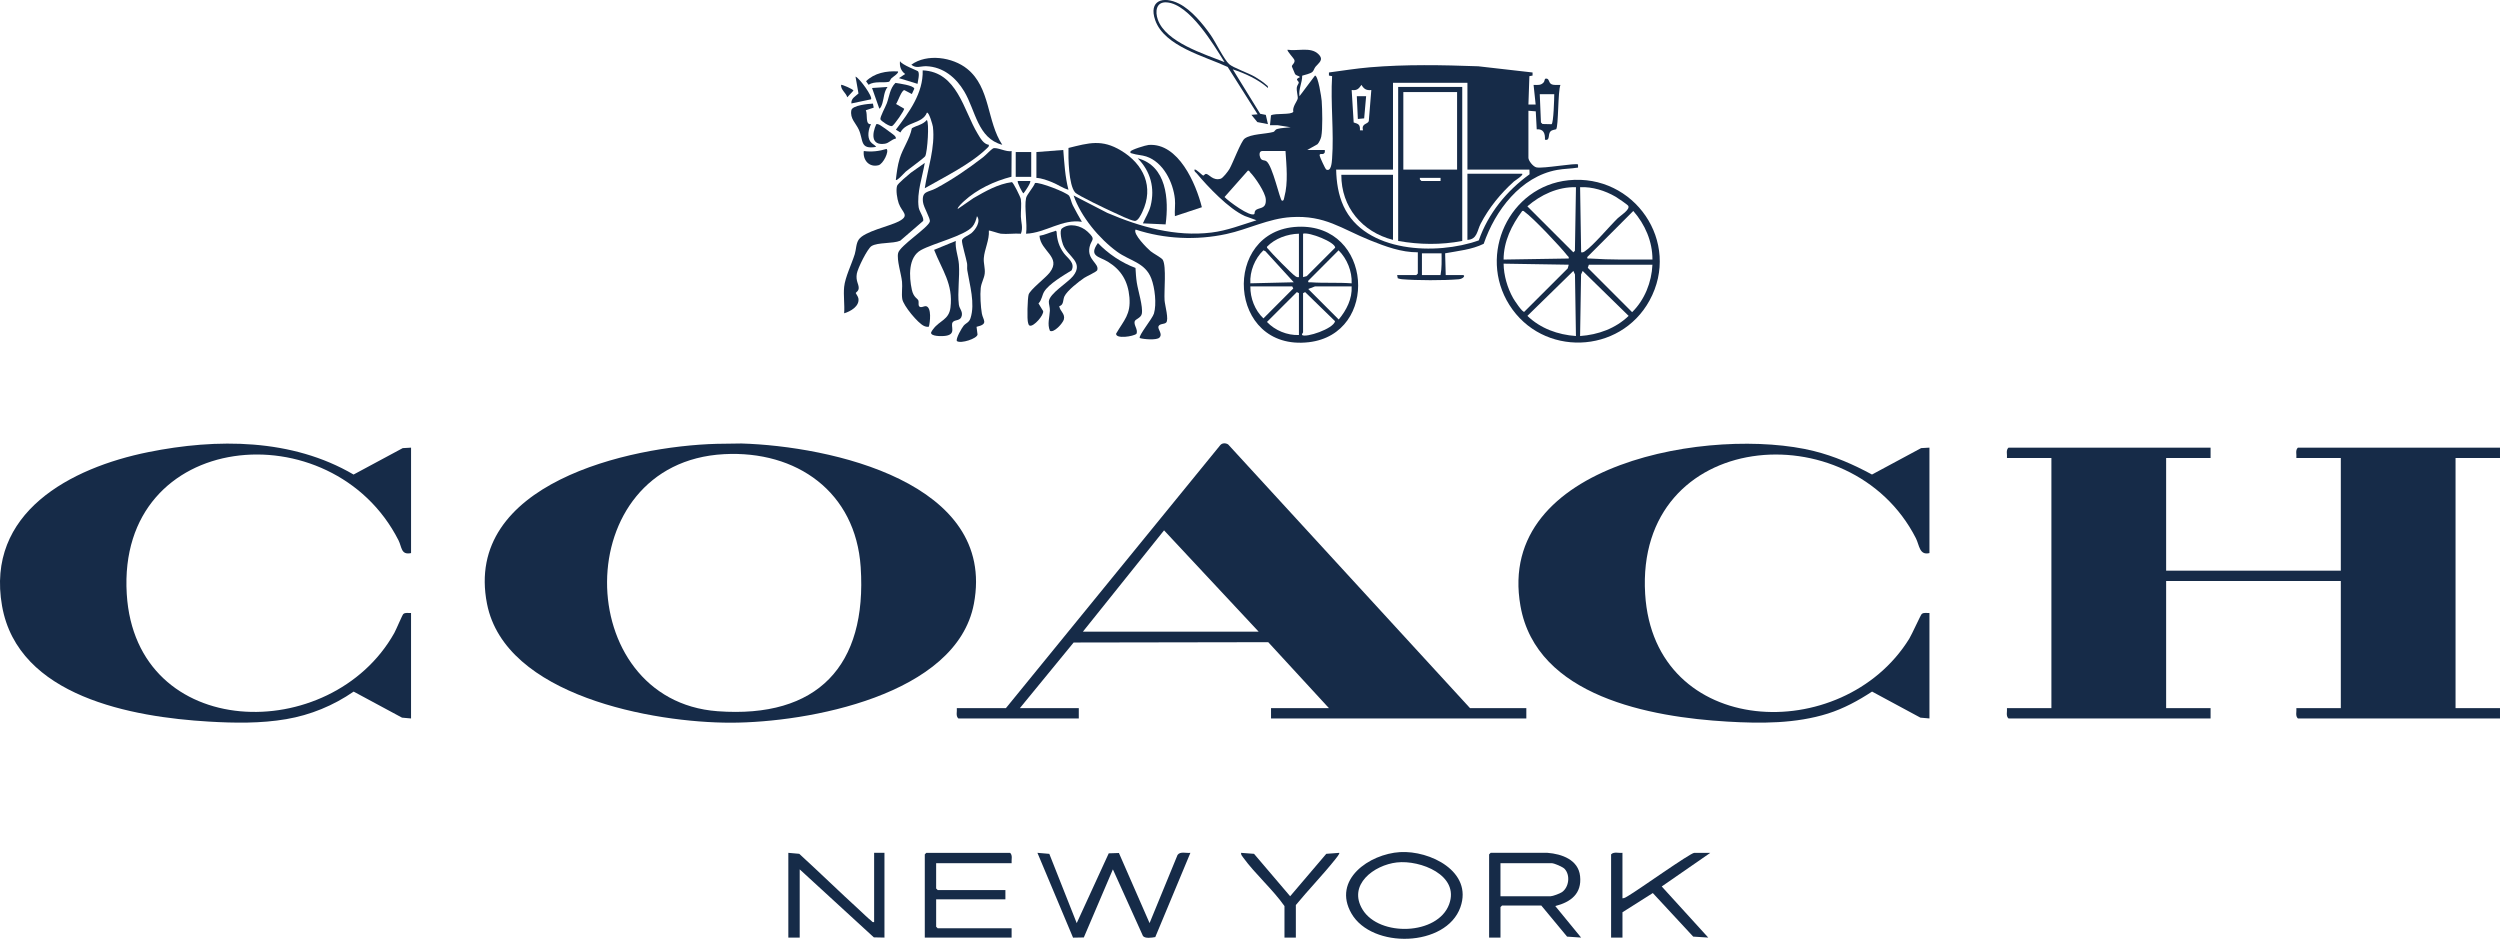
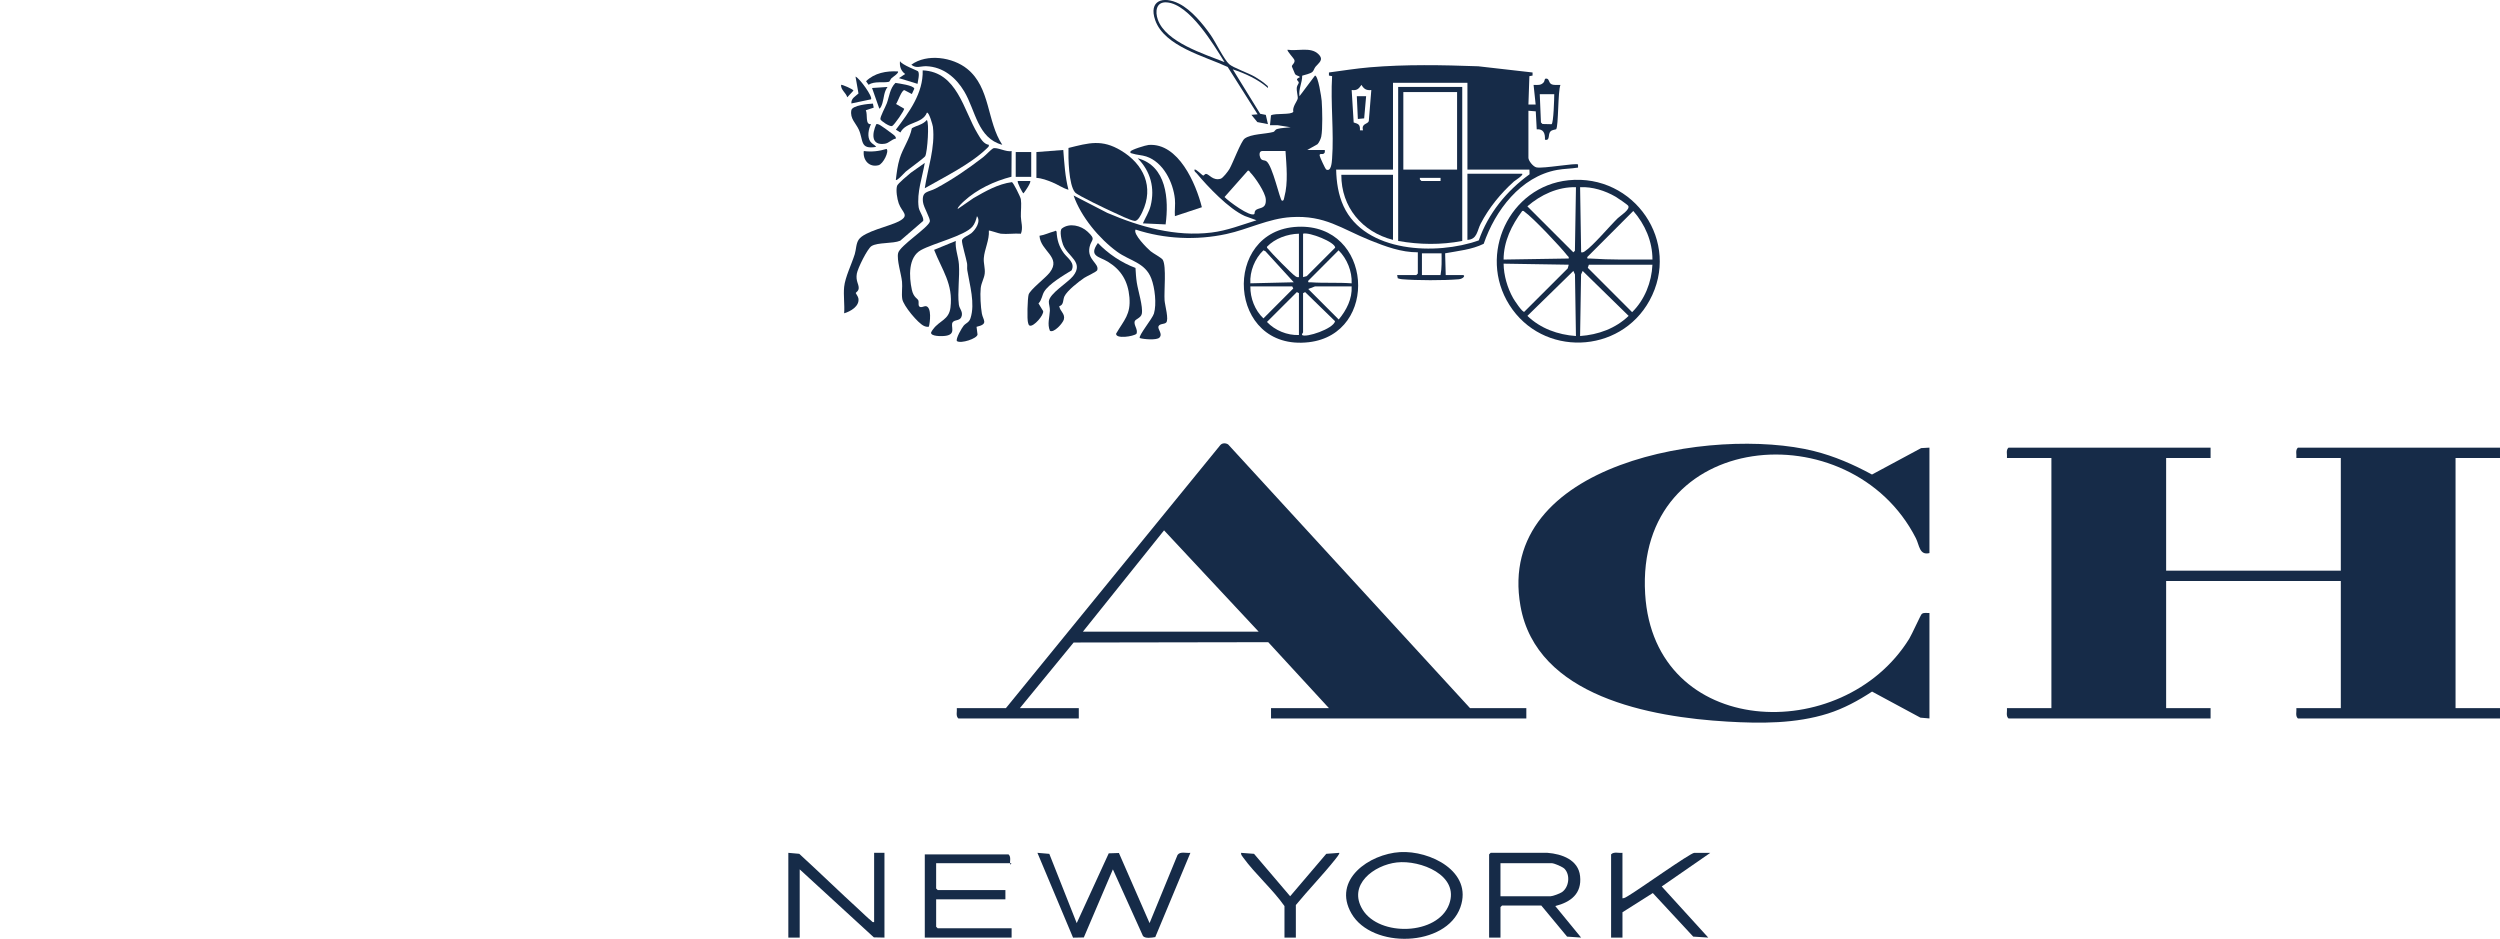
<svg xmlns="http://www.w3.org/2000/svg" viewBox="0 0 1800 675.95" data-name="Layer 2" id="Layer_2">
  <defs>
    <style>
      .cls-1 {
        fill: #162b48;
      }
    </style>
  </defs>
  <g data-name="Layer 1" id="Layer_1-2">
    <g>
      <path d="M1591.62,322.31v7.44h-32v81.12h125.77v-81.12h-32c.28-2.45-.92-5.67,1.12-7.44h145.49v7.44h-32v180.1h32v7.44h-145.49c-2.04-1.77-.84-4.99-1.12-7.44h32v-91.54h-125.77v91.54h32v7.44h-145.49c-2.04-1.77-.84-4.99-1.12-7.44h32v-180.1h-32c.28-2.45-.92-5.67,1.12-7.44h145.49Z" class="cls-1" />
-       <path d="M516.09,319.56l17.67-.25c63.93,1.89,183.96,27.9,167.44,115.41-12.46,66-119.78,85.55-174.92,85.62-55.82.08-162.6-19.22-175.64-85.64-16.96-86.44,102.12-113.46,165.44-115.14ZM521.3,327c-112.74,5.99-110.27,177.27-4.67,185.08,72.02,5.33,107.8-32.61,103.06-103.8-3.61-54.15-46.12-84.06-98.38-81.28Z" class="cls-1" />
-       <path d="M295.96,322.31v75.91c-7.31,1.57-6.56-4.31-9.04-9.2-47.78-94.12-202.84-80.26-195.66,38.63,6.44,106.57,147.07,109.3,192.64,28.1,1.27-2.27,5.79-13.04,6.46-13.63,1.52-1.33,3.73-.61,5.59-.74v75.91l-6.49-.58-34.83-18.76c-14.62,10.08-31,16.84-48.59,19.85-18.18,3.12-37.21,2.84-55.61,1.75-55.05-3.24-137.41-17.86-148.95-83.24-11.87-67.27,49.34-99.5,105.3-110.79,49.3-9.95,103.41-9.86,147.79,16.15l35.38-19.02,5.99-.34Z" class="cls-1" />
      <path d="M1389.2,322.31v75.91c-7.29,1.8-7.21-5.68-9.76-10.7-46.83-91.99-202.11-78.7-194.93,40.13,6.3,104.26,142.17,109.7,190.12,32.27,1.86-3,8.23-17.15,8.98-17.81,1.52-1.33,3.73-.61,5.59-.74v75.91l-6.5-.57-34.82-18.77c-9.9,6.49-20.44,12.24-31.79,15.82-23.2,7.32-48.31,7.21-72.41,5.79-55.02-3.24-137.41-17.9-148.95-83.24-18.32-103.76,139.21-129.5,211.28-111.56,14.74,3.67,28.52,9.7,41.82,16.91l35.38-19.02,5.99-.34Z" class="cls-1" />
      <path d="M1098.96,509.85v7.44h-183.82v-7.44h41.68l-43.69-47.48-140.11.24-38.71,47.24h42.42v7.44h-86.7c-2.04-1.77-.84-4.99-1.12-7.44h35.35l154.4-189.42c1.4-1.6,3.99-1.54,5.65-.39l174.1,189.81h40.56ZM906.21,454.78l-68.09-72.92-58.42,72.92h126.51Z" class="cls-1" />
      <path d="M1020.82,181.66c-11.9.06-23.34-4.21-34.21-8.58-21.04-8.46-32.53-18.25-56.99-16.75-16.35,1-30.85,8.76-46.62,12.17-21.51,4.66-44.47,3.66-65.35-3.21-2.22,3.04,8.47,13.68,10.81,15.61,1.98,1.64,7.96,4.76,8.76,6.19,2.71,4.82.8,22.42,1.27,29.18.24,3.48,3.29,13.98,1.11,16.02-1.39,1.3-4.57.56-5.52,2.72-.69,2.18,3.32,5.4.69,8.08-1.94,1.98-11.32,1.22-14.13.32-1.14-1.66,9.13-14.03,10.2-17.65,2.01-6.82.65-18.6-1.9-25.24-4.47-11.59-15.43-12.58-24.63-19.28-12.94-9.43-26.09-25.28-31.32-40.49l24.29,12.54c23.59,10.1,49,17.32,74.96,14.15,11.25-1.37,21.75-5.53,32.46-8.85l-8.45-3.07c-11.43-5.08-26.6-21.03-34.71-30.78-.7-.84-1.8-1.2-1.48-2.6.86-.88,5.66,4.31,6.31,4.28.49-.02,1.18-1.31,2.12-1.2,2.06.25,4.93,5.12,10.39,3.47,1.68-.51,5.37-5.37,6.35-7.05,2.37-4.08,8.26-19.87,10.9-21.85,4.59-3.43,15.08-3.23,20.57-4.76,1.35-.38,1.13-1.68,2.97-2.18,2.84-.79,6.61-.83,9.6-1.23l-9.3-1.47h-5.58s.72-7.11.72-7.11c3.11-1.73,14.51-.14,16.06-2.55-.79-3.57,2.74-7.42,3.18-9.5.31-1.49-.99-5.42-.64-8.06.2-1.52,1.53-2.88,1.41-3.54-.28-1.54-3.27-1.99.86-3.86-1.02-1.24-2.71-.85-3.6-2.35-.17-.28-2.17-4.96-2.21-5.24-.21-1.37,2.45-2.45,1.81-4.71-.36-1.27-5.73-6.71-4.91-7.41,6.87,1.13,16.48-2.19,21.97,2.96,4.58,4.29.47,6.4-1.88,9.31-.91,1.13-1.28,2.86-2.25,3.71-1.42,1.24-5.41,2.11-7.34,2.7.11,5.02-2.74,9.59-1.95,14.8l11.17-14.87c2.27-.1,4.67,15.95,4.83,18.23.42,6.05.79,20.17-.32,25.71-.32,1.57-1.58,4.32-2.71,5.48l-7.38,4.15h12.65c.02,1.08.3,1.9-.74,2.62-1.2.83-3.19-.55-2.99,1.47.09.92,4.15,9.62,4.62,9.89,3.68,2.1,4.14-4.94,4.34-7.62,1.45-19.2-1.18-40.14.02-59.53l-2.28-.41v-2.23c9.75-1.29,19.58-2.89,29.4-3.72,25.95-2.19,52.19-1.67,78.13-.74l39.08,4.46v2.23s-2.28.41-2.28.41l-.7,20.43h5.21s-1.49-14.13-1.49-14.13c2.88.05,5.4.49,7.37-1.95.6-.74.51-2.37,1.19-2.52,2.9-.62,2.04,2.85,4.25,3.94,1.94.95,4.45.43,6.53.54-1.91,4.42-1.35,29.81-3.08,31.89-.23.28-2.85.35-4.04,1.54-2.18,2.19-.04,6.96-4.04,6.01.19-4.46-.9-7.82-5.92-7.48l-.69-12.93-5.29-.43v33.86c0,2.12,3.37,6.38,5.74,6.91,4.82,1.08,28.73-3.39,29.99-2.07v2.22c-4.97.83-10.1.79-15.06,1.69-26.3,4.79-44.64,29.26-52.86,53.19-8.67,4.24-18.41,5.09-27.77,6.84l.42,15.68h12.28c2.18,0,.57,2.72-2.93,3.02-10.51.9-30.48.88-40.98-.04-1.01-.09-1.95-.37-2.9-.68l-.44-2.3h13.77l1.12-1.12v-15.26ZM1056.54,59.61h-53.58v62.51h-40.93c.2,8.97,1.54,18.11,5.32,26.31,15.48,33.63,66.97,35.49,97.37,24.65,6.77-19.4,20.04-35.65,36.56-47.59l-.08-3.37h-44.65v-62.51ZM987.33,64.82c-3.56.43-5.34-.78-7.07-3.71-2.03,2.85-3.17,4.17-7.06,3.71l1.44,23.35c3.55,1.1,4.71,1.48,4.52,5.67h2.23c-1.43-5.03,3.44-4.34,4.14-6.64l1.82-22.39ZM1119.05,67.8h-10.42l.85,20.36,1.12,1.12,6.51.15c1.44-.39,1.97-18.8,1.95-21.63ZM925.56,108.73h-16.74c-2.46,0-2.17,3.28-1.32,5.04,1.03,2.14,2.86,1.29,4.34,2.35,4.46,3.19,9.67,27.86,11.12,28.33s1.53-1.73,1.78-2.66c2.82-10.25,1.49-22.56.82-33.07ZM903.16,154.05c.2-.18,0-1.72.79-2.53,2.42-2.51,7.93-.44,7.41-8.08-.34-4.92-7.68-15.76-11.23-19.33-.5-.51-.62-1.5-1.69-1.21l-16.78,18.95c2.48,2.77,18.67,14.83,21.5,12.2ZM1037.93,182.4h-14.14v15.63h13.4c.97-5.16.78-10.39.74-15.63Z" class="cls-1" />
      <path d="M720.53,168.26c-1.37-.15-8.27-2.57-8.55-2.23.49,6.62-3.19,13.55-3.64,19.82-.28,3.84,1.06,7.17.66,11.07-.35,3.42-2.46,6.65-2.88,10.51-.52,4.8-.04,13.54.82,18.34s5.03,7.51-3.83,9.54l.71,5.53c-.25,2.95-12,6.78-14.84,4.75-1.08-1.55,3.51-9.48,4.81-11.04,1.69-2.05,3.92-2.22,4.97-5.45,3.45-10.6-.59-23.89-2.31-34.5-.27-1.66.1-3.39-.18-5.03-.59-3.47-3.86-14.28-3.66-16.47.18-1.98,5.01-3.72,6.74-5.18,3.08-2.59,7.06-8.47,4.07-12.29-.63,2.62-1.52,5.52-3.33,7.61-5.67,6.56-28.09,11.91-36.98,16.81-9.33,5.15-8.6,19.13-6.61,28.45,1.24,5.81,4.22,6.34,4.75,7.9.4,1.15-.2,2.99.46,4.01,1.12,1.74,3.67-.27,5.11.06,4.07.95,2.83,11.62,1.96,14.74-1.23.24-2.37-.03-3.49-.53-4.42-1.96-14.85-14.61-15.64-19.33-.67-4.01.21-8.43-.19-12.46-.55-5.6-3.93-15.8-2.8-20.7,1.22-5.27,21.57-18.14,22.8-22.65.6-2.21-4.49-10.12-4.93-14.18-.88-8.05,3.75-6.78,9.26-9.71,12.04-6.4,23.29-14.18,34.08-22.48,1.62-1.24,5.91-5.76,7.11-6.32,2.57-1.19,9.86,2.91,13.38,1.87l-.1,18.51c-12.23,3.14-24.81,9.01-34.15,17.58-.72.66-5.27,4.79-4.45,5.59l11.22-7.75c8.62-4.97,17.67-10.19,27.72-11.52.99.31,6.16,10.65,6.41,12.25.57,3.63-.08,8.75.02,12.64s1.71,7.89.03,12.25c-4.66-.36-9.94.49-14.51,0Z" class="cls-1" />
      <path d="M1129.32,129.78c47.32-4.85,81.39,44.55,58.33,86.61-21.31,38.86-77.16,40.72-100.9,3.16-22.95-36.31-.09-85.39,42.58-89.77ZM1134.68,134.77c-13.01-.31-25.35,5.44-34.98,13.79l33.11,33.11,1.13-1.11.75-45.79ZM1138.41,181.66c1.16.21,1.72-.11,2.64-.71,5.83-3.78,17.81-18.1,23.76-23.87,1.73-1.68,9.2-6.29,7.49-8.92-.57-.89-7.66-5.71-9.1-6.54-7.56-4.38-16.75-7.27-25.53-6.85l.75,46.89ZM1129.47,186.12c.34-1.29-.54-1.49-1.11-2.23-4.61-6.01-24.8-27.34-30.5-31.27-.63-.43-.77-1.02-1.86-.72-7.63,10.25-13.37,21.86-13.41,34.98l46.88-.75ZM1189.76,186.87c.06-12.98-5.35-25.34-13.79-34.98l-33.09,33.13c-.31,1.68.73,1.03,1.84,1.11,15,1,30,.76,45.04.74ZM1129.47,190.59l-46.88-.75c.12,8.46,2.72,17.44,6.85,24.79.88,1.57,6.71,10.43,8.04,9.85l31.29-31.24.71-2.64ZM1189.75,190.59h-45.77l-.76,2.24,31.91,31.93c9-8.84,14.07-21.59,14.62-34.18ZM1134.68,241.94l-.7-44.32-1.15-2.55-33.1,32.36c9.44,9.1,21.96,13.6,34.96,14.51ZM1137.66,241.94c13-.91,25.52-5.41,34.96-14.51l-33.1-32.36-1.15,2.55-.7,44.32Z" class="cls-1" />
      <path d="M711.97,104.27c.26,1.3-.68,1.83-1.48,2.61-11.73,11.37-30.49,20.53-44.66,28.64,2.19-14.58,7.59-29.22,5.87-44.2-.13-1.15-2.91-11.16-4.37-10.13-3.17,8.06-14.99,6.3-19.04,14.19l-3.25-2.01c9.4-12.45,19.76-26.24,19.3-42.7,24.94,1.07,29.39,28.81,39.59,45.63,1.89,3.11,4.12,7.42,8.04,7.97Z" class="cls-1" />
      <path d="M769.31,106.53c14.74-3.66,24.02-6.45,37.86,1.89,16.19,9.75,23.92,26.09,15.3,44.21-1,2.1-3.15,6.72-5.58,6.42-3.13-.38-11.95-4.72-15.38-6.28-4.18-1.89-25.61-12.05-27.45-14.22-4.64-5.45-4.96-24.84-4.75-32.02Z" class="cls-1" />
      <path d="M934.35,163.27c54.02-2.29,58.98,77.22,7.95,83.12-58.58,6.77-63.12-80.78-7.95-83.12ZM935.23,168.26c-8.24.2-17.27,3.4-23.02,9.41-.17.9.61,1.22,1.04,1.78,2.1,2.73,16.91,17.79,19.34,19.36.92.59,1.48.91,2.64.71v-31.26ZM938.21,199.52l2.64-.71,20.48-20.49c.05-3.99-18.78-11.43-23.12-10.06v31.26ZM931.51,203.24l-20.44-22.37-1.41-.64c-6.2,5.92-9.9,15.13-9.41,23.76l31.26-.75ZM973.19,203.99c.4-8.58-3.34-17.74-9.41-23.76l-21.84,21.91c-.31,1.68.74,1.03,1.84,1.11,9.44.69,19.85.02,29.41.75ZM900.26,206.22c-.13,8.44,3.29,17.26,9.41,23.02l21.49-21.54-.75-1.48h-30.14ZM973.19,206.22h-26.42l-4.83,1.85,21.94,21.97c5.58-6.71,9.76-14.86,9.31-23.82ZM935.23,241.2v-30.14l-1.49-.75-21.53,21.49c5.78,6.11,14.56,9.74,23.02,9.41ZM938.21,211.06v28.28c0,.23-1.03,1.05-.74,1.86,2.61,2.19,22.7-4.45,23.76-9.94l-21.53-20.95-1.49.75Z" class="cls-1" />
      <path d="M775.24,664.64l23.05-50.24,7.33-.24,22.07,50.48,20.14-49.07c1.96-2.79,6.28-1.12,9.26-1.53l-25.29,60.66c-2.39.43-7.41,1.23-8.88-.82l-21.64-47.94-20.93,49.03-7.76.14-25.65-61.08,8.56.74,19.73,49.86Z" class="cls-1" />
      <path d="M1114.22,614.04c10.23.8,22.17,4.94,23.44,16.74,1.37,12.68-6.7,18.73-17.86,21.58l18.6,22.69-10.1-.68-18.55-22.38h-28.28l-1.12,1.12v21.95h-8.19v-59.91l1.12-1.12h40.93ZM1080.35,645.3h36.09c1.52,0,6.7-1.93,8.19-2.97,5.06-3.54,6.13-12.24,1.87-16.76-1.37-1.46-7.5-4.08-9.32-4.08h-36.84v23.81Z" class="cls-1" />
-       <path d="M728.35,621.48h-54.33v18.23l1.12,1.12h48.75v6.7h-49.86v19.72l1.12,1.12h53.21v6.7h-62.51v-59.91l1.12-1.12h60.28c2.04,1.77.84,4.99,1.12,7.44Z" class="cls-1" />
+       <path d="M728.35,621.48h-54.33v18.23l1.12,1.12h48.75v6.7h-49.86v19.72l1.12,1.12h53.21v6.7h-62.51v-59.91h60.28c2.04,1.77.84,4.99,1.12,7.44Z" class="cls-1" />
      <path d="M1008.01,613.52c21.46-1.3,52.64,13.94,43.46,39.73-10.23,28.74-63.63,30.14-78.42,4.47-14.03-24.35,12.9-42.86,34.97-44.2ZM1005.77,620.95c-16.49,1.87-35.64,16.09-24.7,33.97,12.05,19.7,54.07,18.47,62.3-3.81,7.77-21.04-20.85-32.05-37.59-30.15Z" class="cls-1" />
      <path d="M629.37,663.9v-49.86h7.44v61.02l-7.65-.16-53.37-48.96v49.12h-8.19v-61.02l7.85.7c14.63,13.38,28.85,27.25,43.49,40.61,2.38,2.17,5.87,5.66,8.19,7.44.75.57.94,1.44,2.24,1.11Z" class="cls-1" />
      <path d="M1168.17,614.04v32.75c1.61,0,3.05-1.15,4.4-1.92,6.59-3.78,44.49-30.82,47.32-30.82h11.54l-34.98,24.21,33.49,36.8-10.83-.7-29.08-31.36-21.85,13.83v18.23h-8.19v-59.91c1.96-2.12,5.53-.78,8.19-1.12Z" class="cls-1" />
      <path d="M607.78,206.59c.71-7,5.44-16.49,7.65-23.6,1.05-3.39.84-7.55,2.88-10.52,4.03-5.87,21.88-9.49,28.68-13,8.56-4.41,2.44-6.41.1-13.02-1.15-3.24-2.16-9.4-1.2-12.64.48-1.63,8.07-7.92,9.91-9.44l10.04-7.08c-1.76,10.32-5.85,21.34-4.41,31.93.43,3.14,4.13,7.62,3.18,9.9l-16.44,14.18c-5.31,2.26-16.19,1.06-20.69,3.87-3,1.88-9.98,16.12-10.59,19.92-.84,5.26,1.4,7.27,1.38,10.26-.02,2.31-2.11,3.08-2.13,3.69,0,.25,1.73,2.46,1.93,3.93.79,5.58-5.76,9.28-10.29,10.6.45-6.1-.61-12.98,0-18.98Z" class="cls-1" />
-       <path d="M738.76,142.59c.5-2.44,5.47-7.92,6.45-10.82,3.28-.82,22.73,6.76,24.58,9.19.81,1.06,1.69,5,2.57,6.74,2.07,4.1,4.32,8.03,6.6,12.01-14.12-2.26-26.16,8-40.19,8.57,1.04-7.41-1.4-18.78,0-25.68Z" class="cls-1" />
      <path d="M762.66,220.46c.53,3.72,4.43,5.43,3.31,9.58-.72,2.67-7.28,9.98-10.03,8.11-2.02-4.7-.23-9.79-.03-14.42.11-2.5-.86-4.9-.75-6.68.33-5.66,13.69-13.53,17.46-18.27,8.06-10.11-3.87-14-7.22-22.56-.94-2.39-2.83-10.17-.81-11.73,5.45-4.21,13.73-2.08,18.44,2.28,6.5,6.01,2.68,5.35,1.45,11.11-1.95,9.22,7.16,11.78,5.53,16.66-.38,1.13-7.58,4.33-9.38,5.54-3.94,2.67-12.27,9.15-14.24,13.29-1.19,2.5-.38,6.29-3.74,7.07Z" class="cls-1" />
      <path d="M924.82,652.37c-8.58-12.2-21.13-23.08-29.76-34.99-.72-1-1.67-1.97-1.5-3.33l9.34.7,26.01,30.54,26.01-30.54,9.34-.7c.56.49-2.45,4.14-2.99,4.81-8.97,11.24-19.12,21.66-28.26,32.76v23.44h-8.19v-22.7Z" class="cls-1" />
      <path d="M845.93,143.33c-1.23-12.13-8.42-26.67-20.67-30.68-3.13-1.03-6.84-1.06-9.85-2.09-.9-.31-1.85-.07-1.49-1.45.34-1.29,11.12-4.61,13.13-4.76,21.39-1.57,34.04,27.82,38.29,44.85l-19.41,6.42c-.29-3.96.4-8.38,0-12.28Z" class="cls-1" />
      <path d="M721.65,104.26c-17.82-4.71-19.2-24.69-27.41-38.45-5.92-9.93-15.15-17.68-27.27-18.14-4.08-.15-7.27,1.88-10.81-1.08,11.27-8.19,29.74-5.46,40.19,2.96,16.91,13.62,14.09,37.94,25.29,54.7Z" class="cls-1" />
      <path d="M748.44,169.76c3.67-.52,7.07-2.3,10.62-3.19.75-.19.84-.95,1.69.18.25,5.86,1.75,10.86,5.25,15.59,2.64,3.56,8.31,6.89,5.52,12.35-5.67,3.47-16.25,9.69-19.7,15.27-1.57,2.54-1.65,5.98-4.11,8.51l3.35,5.52c.65,2.8-6.76,11.37-9.61,10.47-.92-.3-.9-1.12-1.19-1.83-.95-2.33-.41-17.99.33-20.49,1.07-3.62,12.17-11.92,15.27-15.99,8.56-11.21-6.71-15.22-7.43-26.39Z" class="cls-1" />
      <path d="M688.15,173.48c-.54,5.64,1.85,11.23,2.26,16.72.69,9.16-1.14,20.23-.04,29.07.39,3.15,2.79,4.69,2.12,7.99-.84,4.12-4.95,2.61-6.53,4.72-2.07,2.76,3.46,9.24-6.38,9.95-1.76.13-9.47.33-9.22-2.47.29-.9.88-1.6,1.42-2.35,4.64-6.44,11.46-6.67,12.56-15.72,2.05-16.89-6.06-26.92-11.79-41.5l15.59-6.41Z" class="cls-1" />
      <path d="M817.55,192.92c.21,3.5.41,7.13.95,10.59.92,5.97,4.59,17.23,3.6,22.42-.56,2.93-4.59,3.87-5.09,5.35-.94,2.73,2.57,5.96,1.26,9.05-2.26,1.96-15.02,3.88-14.67-.11,5.76-9.82,10.65-13.85,9.58-26.17-.99-11.41-5.75-19.6-15.39-25.54-6.3-3.89-14.2-3.87-7.3-13.53,7.42,7.76,17.03,14.18,27.07,17.94Z" class="cls-1" />
      <path d="M645,129.56c.65-5.37,1.19-10.24,2.78-15.45,2.3-7.52,7.27-14.02,8.76-21.76,3.77-2.25,7.72-2.4,10.78-5.96,1.85,1.88.47,22.74-1.14,26.01-.59,1.19-11.86,9.3-14.09,11.22-.97.83-6.22,6.85-7.09,5.93Z" class="cls-1" />
      <path d="M912.9,63.33c-7.26-6.28-16.22-10.39-25.29-13.39l19.72,31.99,4.05.79,1.53,6.65-7.63-1.46-4.27-5.23,4.46-.37-21.53-34.09c-16.29-7.64-45.53-14.77-52.17-33.62-5.02-14.26,5.69-17.73,17.16-11.95,8.84,4.45,17.16,14.58,22.78,22.61,3.41,4.88,9.67,17.72,13.29,20.94,2.91,2.59,14,6.41,18.47,9.07,2.26,1.34,6.06,3.76,7.89,5.51.8.77,1.89,1.07,1.55,2.53ZM881.65,44.72c-7.87-12.69-25.2-41.74-41.52-43-7.79-.61-8.59,6.56-6.47,12.48,5.81,16.24,33.33,24.65,47.98,30.52Z" class="cls-1" />
      <path d="M746.21,109.47l19.35-1.49c.77,9.64,1.29,19.24,3.73,28.65-4.14-1.16-7.74-3.81-11.72-5.4-3.59-1.44-7.47-2.94-11.36-3.15v-18.61Z" class="cls-1" />
      <path d="M839.24,161.57l-16.37-.75c1.88-4.24,4.43-8.04,5.58-12.64,3.21-12.82-.07-24.87-9.31-34.23,20.82,5.5,22.53,29.57,20.1,47.63Z" class="cls-1" />
      <path d="M650.95,78.23c.6.8-7.26,12.13-8.71,12.55-1.74.51-7.93-3.67-8.33-4.88-.48-1.45,3.72-9.13,4.61-11.55,1.74-4.68,2.14-10.67,6.21-14.66,2.46.42,12.89,1.7,13.59,4.13l-1.78,3.89-5.36-2.8c-1.98-.19-4.73,8.3-6.01,9.97l5.77,3.35Z" class="cls-1" />
      <path d="M628.52,74.59l.54,2.92-5.68,1.88c1.51,2.98-.65,10.6,3.76,10-1.85,3.54-2.96,9.28-.4,12.68,1.21,1.61,3.11,2.22,4.11,3.68-11.91,2.07-9.02-4.68-12.51-12.41-2.1-4.65-6.51-7.98-5.36-13.99.67-3.5,12.16-4.62,15.53-4.75Z" class="cls-1" />
      <rect height="17.86" width="11.16" y="109.47" x="731.32" class="cls-1" />
      <path d="M644.99,99.79c-2.98.44-4.87,3.24-7.86,3.69-10.17,1.53-9.26-7.33-6.23-14.05.81-.26,1.44,0,2.17.34,1.31.62,8.25,5.59,9.63,6.75,1.02.86,2.5,1.69,2.3,3.27Z" class="cls-1" />
      <path d="M621.93,108.73c5.37.79,11.11.15,16.36-1.5,2.14,1.65-2.44,10.87-5.76,11.73-6.78,1.74-11.42-3.74-10.6-10.23Z" class="cls-1" />
      <path d="M627.13,71.51l-14.14,2.98c-.29-3.73,2.88-5.06,5.12-7.18l-2.14-12.17c2.9,1.08,12.65,14.62,11.16,16.37Z" class="cls-1" />
      <path d="M660.62,60.36l-13.38-4.1,4.45-2.97c-3.08-2.35-4.08-5.47-3.7-9.3,1.3,2.79,12.63,6.78,13.05,7.41,1.26,1.9-.17,6.7-.41,8.96Z" class="cls-1" />
      <path d="M646.48,51.43c1.09.97-3.74,4.13-4.52,4.8-.83.71-1.26,2.48-1.96,2.66-3.8.94-10.3-.67-14.65,2.13l-1.78-2.53c5.93-5.95,14.79-7.56,22.91-7.05Z" class="cls-1" />
      <path d="M639.04,62.6c-2.65,3.58-2.51,7.62-3.68,11.57-.29.98-1.17,3.75-2.26,4.05l-5.22-14.87,11.16-.74Z" class="cls-1" />
      <path d="M741.74,130.31c.88.86-3.78,7.72-4.83,8.91-.61.01-4.85-8.18-4.09-8.91h8.92Z" class="cls-1" />
      <path d="M610.03,70.03c-.93-3.27-4.71-5.25-4.47-8.93.44-.47,8.69,3.11,8.93,4.11l-4.45,4.82Z" class="cls-1" />
      <path d="M1052.82,62.59v110.89c-15.28,2.95-30.85,2.72-46.14,0V62.59h46.14ZM1049.1,66.31h-38.7v55.82h38.7v-55.82ZM1037.19,128.08h-14.88v1.11s1.12,1.13,1.12,1.13h13.77v-2.23Z" class="cls-1" />
      <path d="M1002.96,125.84v46.88c-22.22-5.71-37.29-23.58-37.21-46.88h37.21Z" class="cls-1" />
      <path d="M1095.98,125.1c1.14.99-5.23,4.91-5.96,5.57-9.69,8.77-17.88,18.76-23.94,30.39-2.59,4.98-2.4,11.28-9.54,11.67v-47.63h39.44Z" class="cls-1" />
      <polygon points="983.61 69.28 982.2 85.22 977.65 85.66 976.91 69.28 983.61 69.28" class="cls-1" />
    </g>
  </g>
</svg>